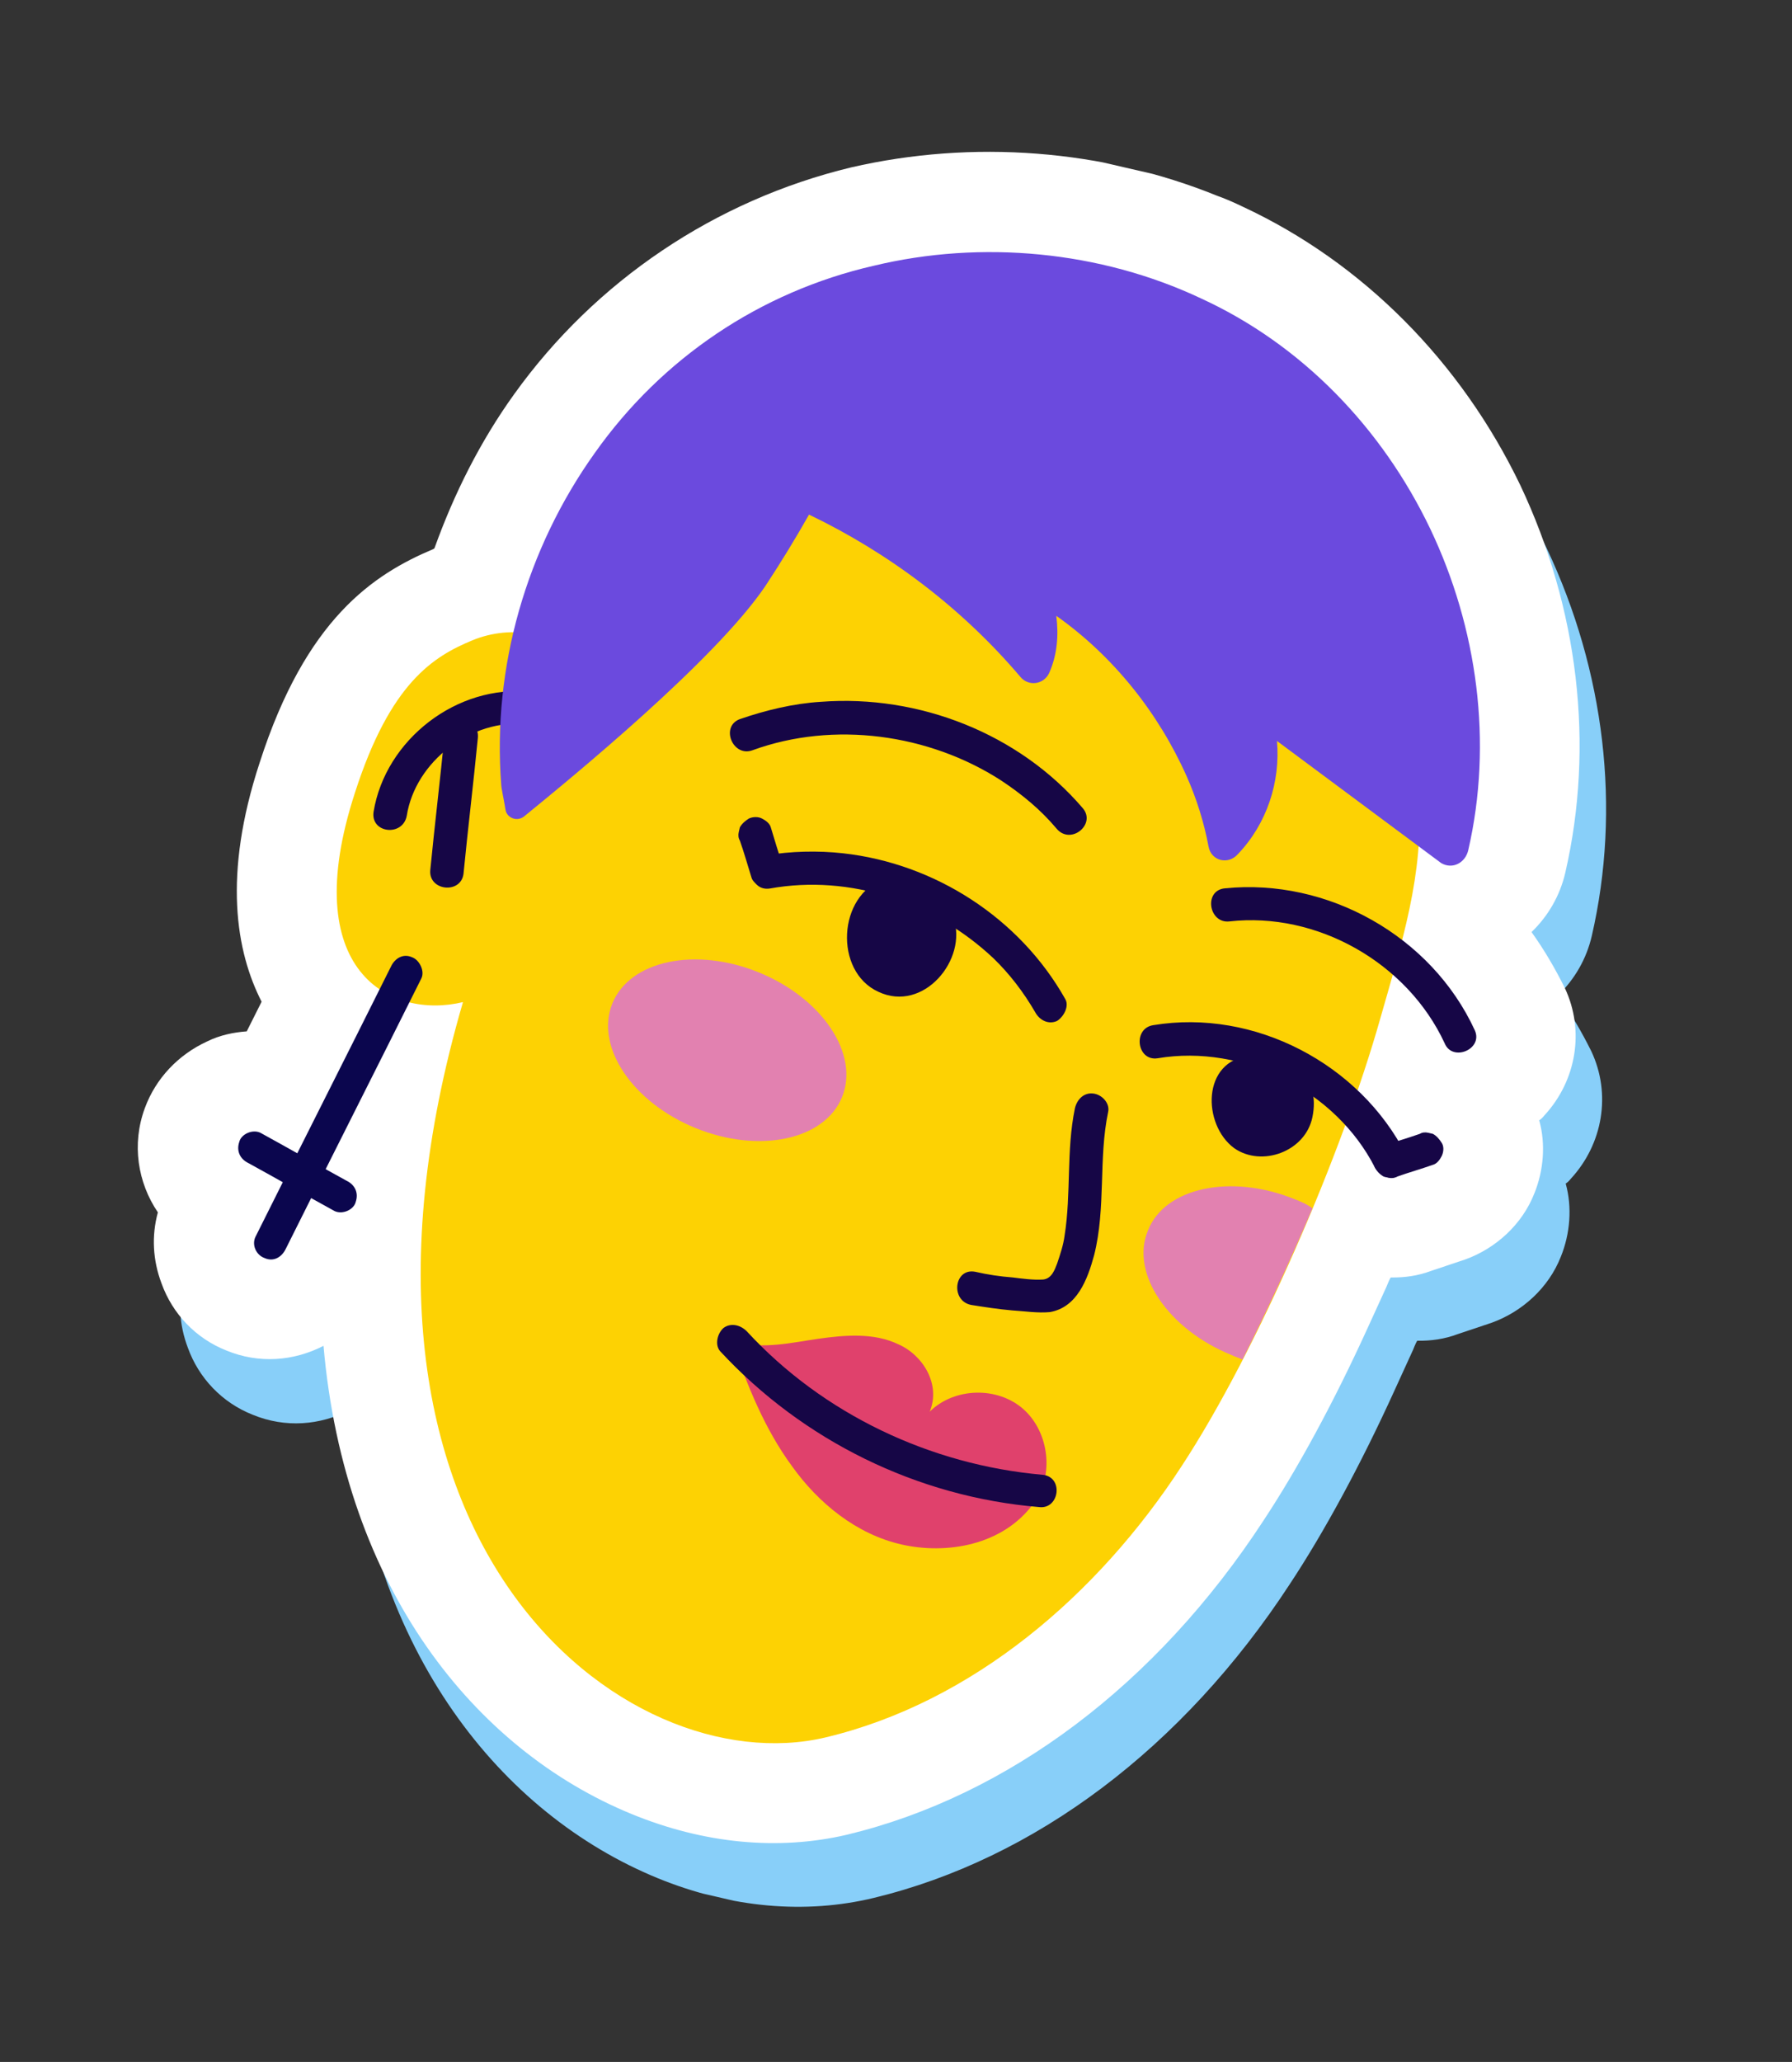
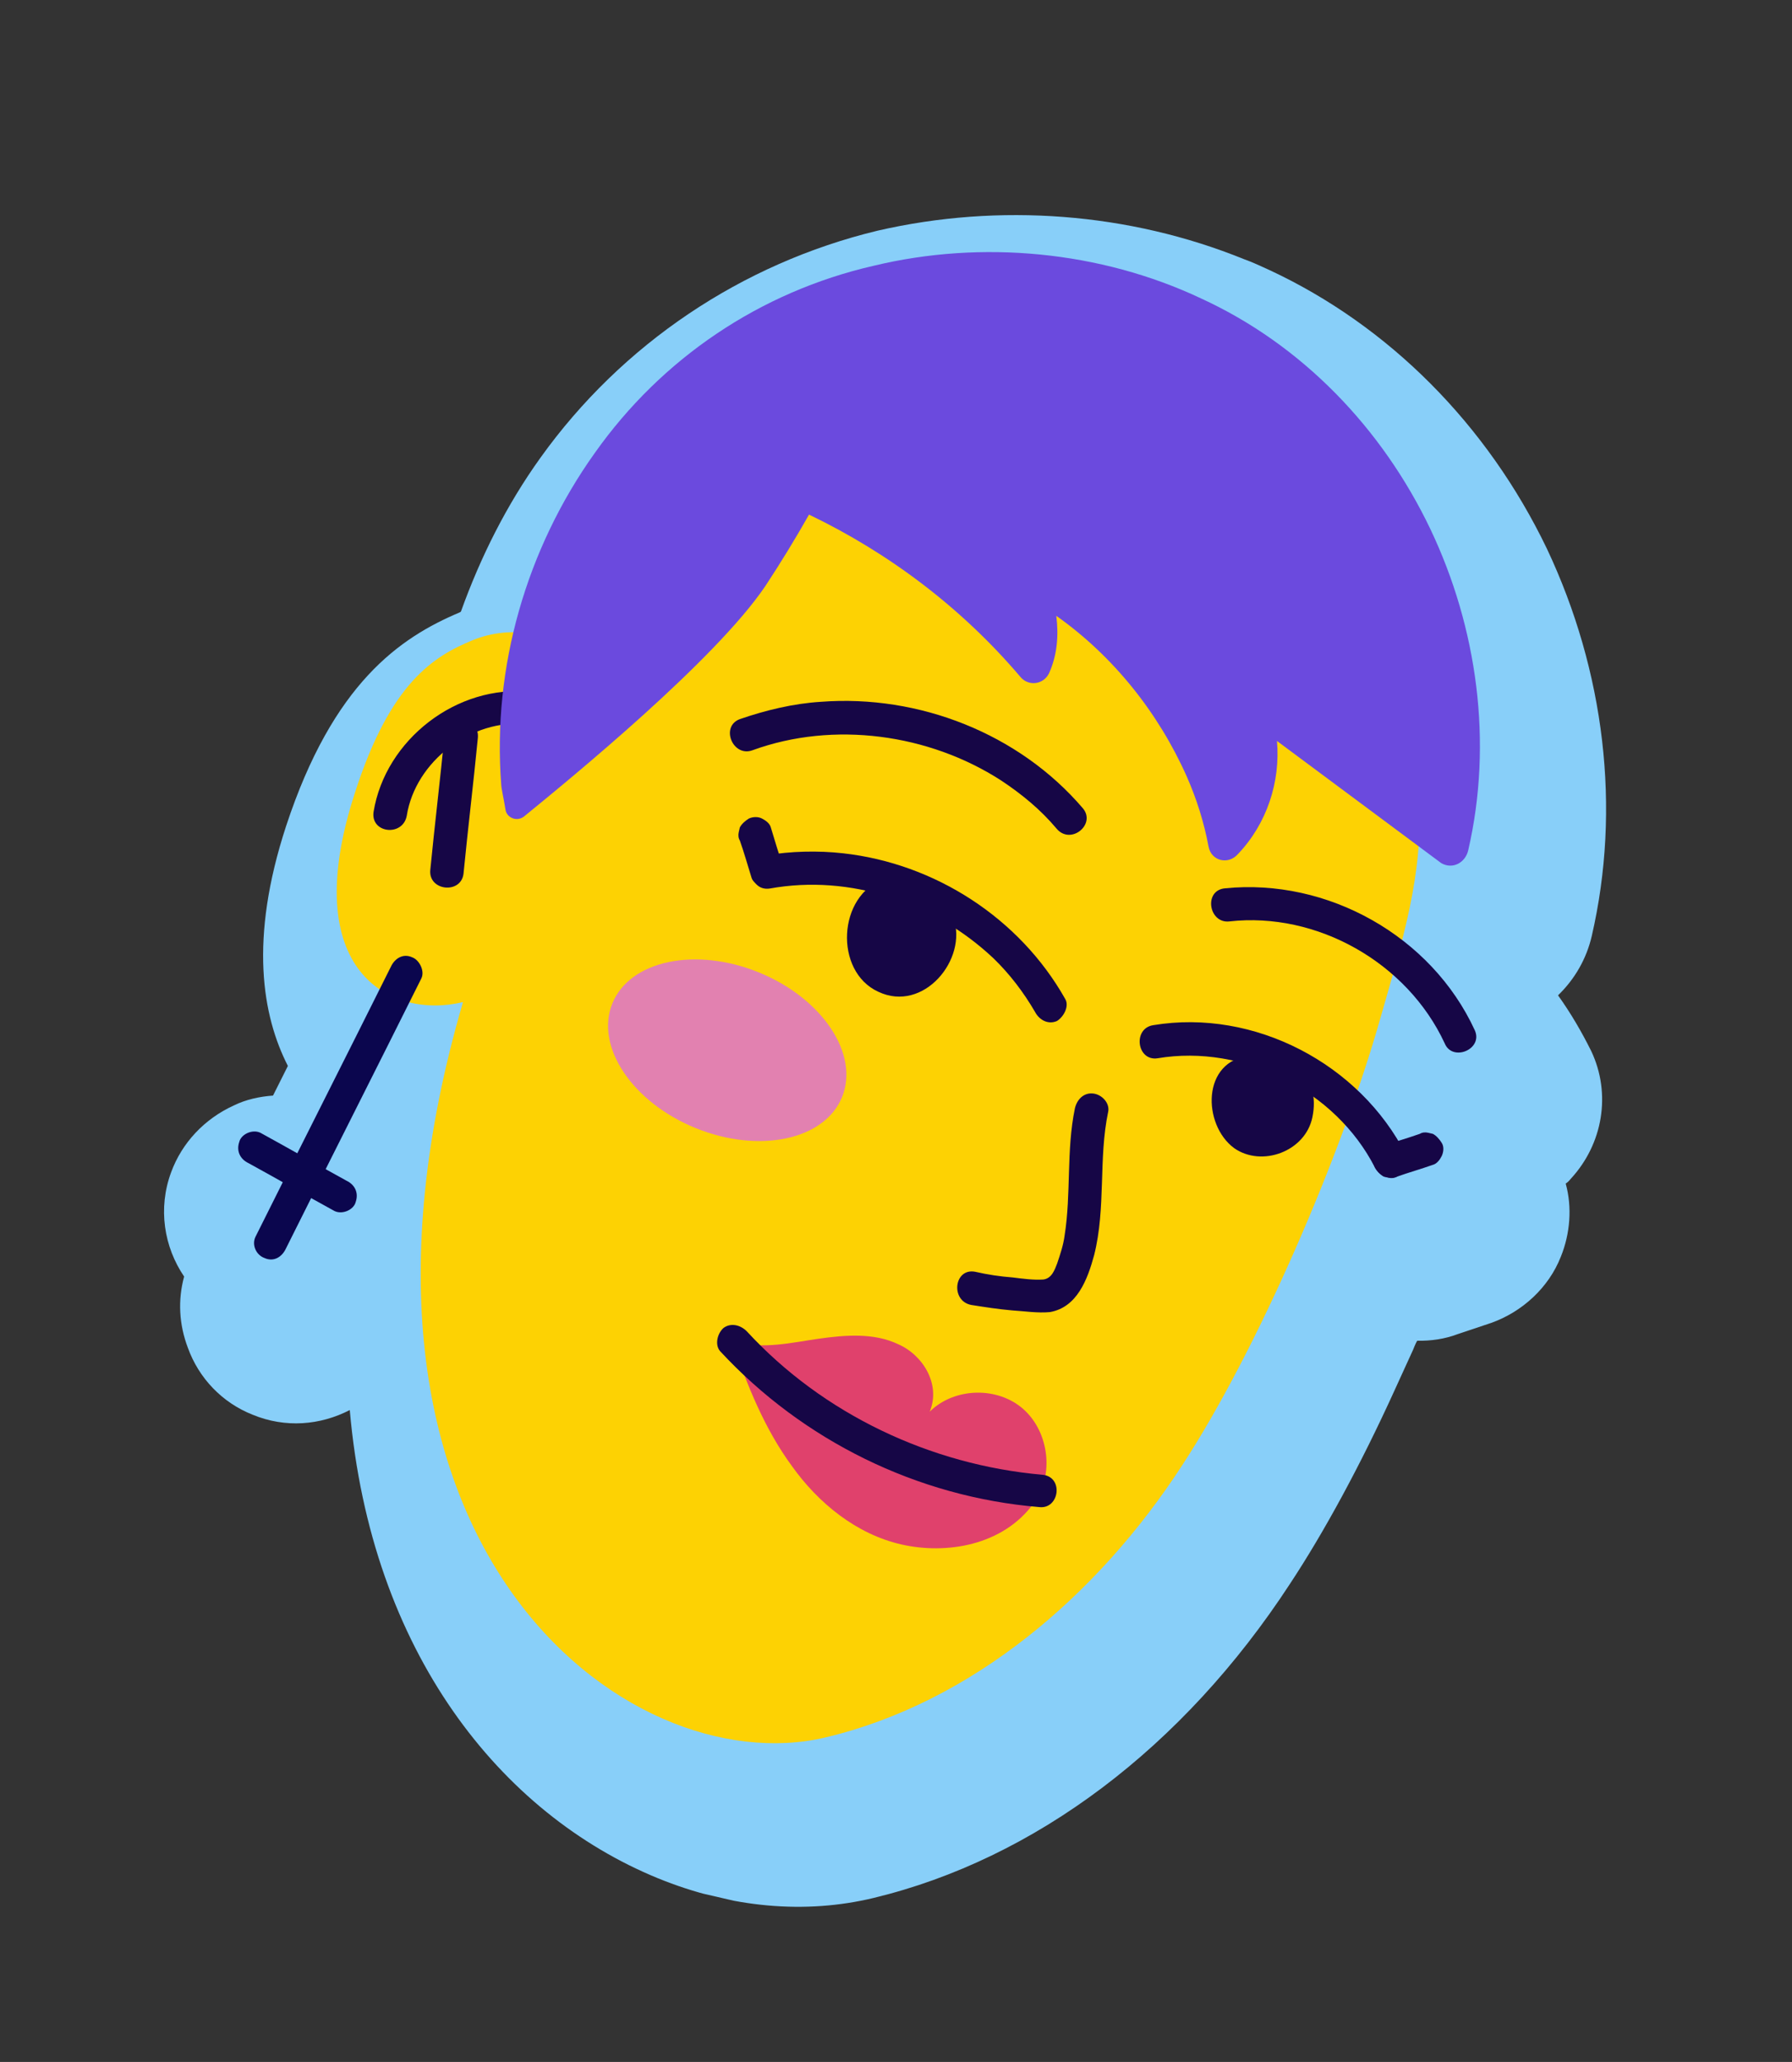
<svg xmlns="http://www.w3.org/2000/svg" width="133" height="153" viewBox="0 0 133 153" fill="none">
  <rect x="0" y="0" width="133" height="153" fill="#333333" stroke="none" />
  <g clip-path="url(#clip0)">
    <path d="M48.812 139.362C37.192 134.596 27.534 122.622 25.96 104.628C23.765 105.758 21.184 105.981 18.74 104.97C16.491 104.079 14.752 102.264 13.938 99.993C13.291 98.282 13.188 96.473 13.666 94.723C12.167 92.518 11.711 89.66 12.7 86.987C13.504 84.792 15.178 83.022 17.34 82.033C18.264 81.577 19.28 81.365 20.263 81.294L21.366 79.094C19.47 75.383 18.471 69.722 21.237 61.286C24.721 50.709 29.67 47.314 34.12 45.44L34.207 45.386C35.663 41.333 37.597 37.465 40.118 33.956C46.155 25.53 55.049 19.549 65.132 17.117C74.167 15.037 83.815 15.777 92.317 19.227C92.937 19.444 93.54 19.732 94.213 20.037C103.079 24.166 110.385 31.507 114.807 40.71C119.103 49.81 120.324 59.986 118.14 69.449C117.748 71.144 116.879 72.655 115.635 73.855C116.591 75.192 117.389 76.566 118.101 77.995C119.6 81.168 118.964 84.889 116.584 87.464C116.481 87.589 116.378 87.714 116.204 87.823C116.693 89.572 116.535 91.544 115.845 93.244C114.937 95.564 112.965 97.34 110.694 98.155L108.195 98.992C107.217 99.361 106.217 99.502 105.18 99.486C105.06 99.681 104.876 100.159 104.876 100.159C104.419 101.17 103.979 102.109 103.523 103.12C100.952 108.775 98.246 113.73 95.731 117.538C87.792 129.69 76.812 137.941 64.838 140.83C59.797 142.047 54.25 141.584 48.812 139.362Z" fill="#88CFF9" />
-     <path d="M46.862 134.597C35.242 129.831 25.584 117.857 24.01 99.863C21.815 100.993 19.234 101.216 16.79 100.205C14.541 99.314 12.803 97.499 11.988 95.228C11.341 93.517 11.238 91.708 11.717 89.958C10.217 87.753 9.761 84.895 10.75 82.222C11.555 80.027 13.228 78.257 15.39 77.268C16.314 76.812 17.33 76.6 18.313 76.529L19.416 74.329C17.521 70.618 16.521 64.958 19.271 56.592C22.7 45.927 27.704 42.619 32.154 40.745L32.241 40.691C33.697 36.639 35.631 32.771 38.152 29.261C44.189 20.836 53.083 14.855 63.166 12.422C72.201 10.342 81.849 11.082 90.351 14.533C90.971 14.75 91.644 15.054 92.247 15.342C101.113 19.472 108.419 26.812 112.841 36.016C117.137 45.116 118.358 55.291 116.174 64.755C115.782 66.45 114.913 67.96 113.669 69.161C114.625 70.497 115.423 71.872 116.135 73.301C117.634 76.474 116.998 80.195 114.618 82.77C114.515 82.895 114.412 83.02 114.238 83.128C114.727 84.878 114.569 86.85 113.879 88.55C112.971 90.87 110.999 92.646 108.728 93.461L106.229 94.297C105.251 94.666 104.251 94.808 103.214 94.791C103.094 94.987 102.909 95.465 102.909 95.465C102.453 96.475 102.013 97.415 101.556 98.426C98.986 104.081 96.28 109.035 93.765 112.843C85.826 124.995 74.846 133.247 62.872 136.136C57.76 137.336 52.229 136.803 46.862 134.597Z" fill="white" />
    <path d="M107.006 84.807C106.844 84.546 106.61 84.269 106.344 84.133C106.203 84.1 106.132 84.084 105.991 84.051C105.779 84.002 105.551 84.024 105.377 84.133C104.486 84.448 103.611 84.692 102.72 85.007C102.405 85.083 102.182 85.404 102.046 85.67C101.911 85.936 101.9 86.306 102.046 86.637C102.209 86.898 102.443 87.175 102.709 87.311C102.85 87.343 102.921 87.36 103.062 87.392C103.274 87.441 103.502 87.419 103.676 87.311C104.567 86.996 105.442 86.751 106.333 86.436C106.648 86.36 106.871 86.04 107.006 85.774C107.159 85.437 107.169 85.067 107.006 84.807Z" fill="#160646" />
    <path d="M43.317 49.423C41.6 46.869 37.933 46.32 35.054 47.515C32.175 48.71 28.974 50.649 26.344 58.82C22.013 72.102 29.005 75.65 34.361 74.358C22.639 114.499 46.471 132.424 61.264 128.921C72.206 126.314 81.486 118.34 87.713 108.768C93.342 100.174 99.602 85.626 102.444 75.57C105.585 64.542 109.237 54.525 95.439 40.181C87.823 32.249 74.502 30.661 63.984 33.365C55.656 35.608 48.18 41.247 43.317 49.423Z" fill="#FDD203" />
    <path d="M76.738 111.517C78.249 109.485 77.874 106.274 75.962 104.568C74.05 102.862 70.834 102.938 69.003 104.747C69.845 102.709 68.487 100.536 66.662 99.743C64.853 98.879 62.728 99.058 60.729 99.34C58.73 99.623 56.752 100.133 54.351 99.579C55.465 102.811 56.736 106.006 58.773 108.782C60.739 111.542 63.558 113.83 66.878 114.596C70.197 115.362 74.44 114.705 76.738 111.517Z" fill="#E0416C" />
    <path d="M39.378 51.34C33.934 50.753 28.594 54.876 27.724 60.254C27.506 61.841 29.902 62.096 30.19 60.526C30.821 56.506 34.983 53.301 39.122 53.736C40.709 53.954 40.964 51.558 39.378 51.34Z" fill="#160646" />
    <path d="M108.97 63.092C110.812 55.112 109.656 46.588 106.147 39.231C102.584 31.788 96.652 25.584 89.117 22.133C81.669 18.628 72.863 17.785 64.828 19.724C56.423 21.652 49.11 26.584 44.139 33.619C39.08 40.708 36.531 49.493 37.199 58.202C37.204 58.5 37.394 59.288 37.514 60.059C37.595 60.673 38.339 60.994 38.877 60.597C42.36 57.757 53.085 49 56.818 43.464C57.964 41.721 59.04 39.961 60.045 38.184C66.005 41.048 71.388 45.117 75.717 50.208C76.293 50.936 77.434 50.828 77.858 49.959C78.466 48.611 78.581 47.15 78.396 45.694C82.617 48.677 85.963 52.871 88.071 57.598C88.804 59.255 89.363 61.02 89.695 62.808C89.89 63.895 91.161 64.188 91.868 63.384C94.025 61.13 95.041 58.017 94.775 54.98C98.838 58.001 102.902 61.022 106.965 64.043C107.818 64.537 108.758 64.01 108.97 63.092Z" fill="#6B4ADE" />
    <path d="M79.051 74.112C75.672 68.125 69.392 64.072 62.575 63.316C60.689 63.104 58.668 63.158 56.81 63.473C55.251 63.783 55.593 66.168 57.136 65.929C63.112 64.854 69.322 66.957 73.722 71.097C74.939 72.27 75.965 73.623 76.818 75.085C77.128 75.677 77.785 76.052 78.448 75.759C78.969 75.433 79.377 74.634 79.051 74.112Z" fill="#160646" />
    <path d="M70.766 68.109C70.506 67.304 69.843 66.631 69.044 66.223C68.512 65.951 67.931 65.892 67.317 65.973C67.317 65.973 67.333 65.903 67.263 65.886C66.969 65.223 66.279 64.99 65.633 65.212C62.156 66.418 61.889 72.084 65.186 73.59C68.538 75.182 71.842 71.183 70.766 68.109Z" fill="#160646" />
    <path d="M104.35 85.681C100.922 78.939 93.094 74.826 85.592 76.069C84.049 76.308 84.374 78.763 85.917 78.525C92.263 77.46 99.129 80.905 102.046 86.637C102.356 87.229 103.03 87.534 103.676 87.311C104.268 87.001 104.659 86.273 104.35 85.681Z" fill="#160646" />
    <path d="M97.407 82.888C98.005 79.976 96.001 78.025 92.806 78.329C89.155 78.677 89.242 83.457 91.594 85.191C93.642 86.631 96.891 85.447 97.407 82.888Z" fill="#160646" />
    <path d="M80.378 59.987C75.636 54.429 68.198 51.522 60.929 52.075C58.892 52.2 56.844 52.694 54.904 53.362C53.438 53.916 54.394 56.22 55.86 55.666C61.869 53.483 68.937 54.445 74.31 57.917C75.858 58.944 77.232 60.079 78.4 61.465C79.443 62.747 81.366 61.183 80.378 59.987Z" fill="#160646" />
    <path d="M109.457 76.446C106.236 69.454 98.528 65.145 90.911 65.915C89.314 66.067 89.71 68.539 91.237 68.371C97.729 67.638 104.443 71.42 107.224 77.418C107.795 78.814 110.098 77.858 109.457 76.446Z" fill="#160646" />
    <path d="M30.591 71.033C29.918 70.728 29.309 71.109 29.021 71.712C25.696 78.383 22.284 85.108 18.958 91.779C18.67 92.382 19.018 93.132 19.637 93.349C20.311 93.654 20.919 93.273 21.207 92.67C24.533 85.999 27.945 79.274 31.27 72.603C31.542 72.071 31.14 71.234 30.591 71.033Z" fill="#0B064E" />
    <path d="M25.722 87.613C23.609 86.456 21.442 85.212 19.328 84.054C18.725 83.766 17.889 84.168 17.758 84.733C17.525 85.423 17.834 86.015 18.437 86.303C20.55 87.461 22.718 88.705 24.831 89.862C25.434 90.15 26.271 89.748 26.401 89.183C26.635 88.493 26.325 87.901 25.722 87.613Z" fill="#0B064E" />
    <path d="M34.4 64.845C34.727 61.499 35.14 58.098 35.466 54.752C35.613 53.149 33.217 52.893 33 54.48C32.673 57.826 32.26 61.227 31.934 64.573C31.803 66.106 34.199 66.361 34.4 64.845Z" fill="#160646" />
    <path d="M77.369 109.43C69.057 108.701 61.077 104.925 55.427 98.785C54.944 98.302 54.237 98.139 53.7 98.535C53.232 98.948 53.037 99.796 53.449 100.263C59.582 106.886 68.062 111.075 77.113 111.826C78.629 112.027 78.971 109.577 77.369 109.43Z" fill="#160646" />
    <path d="M58.152 64.75C58.201 64.538 58.179 64.31 58.071 64.136C57.756 63.245 57.511 62.37 57.213 61.409C57.137 61.093 56.816 60.871 56.55 60.735C56.284 60.599 55.914 60.588 55.583 60.735C55.322 60.898 55.045 61.131 54.909 61.398C54.877 61.539 54.86 61.609 54.828 61.751C54.779 61.962 54.8 62.191 54.909 62.365C55.224 63.256 55.468 64.13 55.767 65.092C55.843 65.407 56.164 65.63 56.43 65.766C56.696 65.901 57.066 65.912 57.397 65.766C57.658 65.603 57.935 65.369 58.071 65.103C58.103 64.962 58.136 64.82 58.152 64.75Z" fill="#160646" />
    <path d="M62.496 81.407C63.797 78.219 61.035 74.078 56.328 72.157C51.62 70.237 46.75 71.264 45.45 74.452C44.149 77.639 46.911 81.781 51.618 83.701C56.326 85.622 61.196 84.594 62.496 81.407Z" fill="#E281B0" />
-     <path d="M96.076 88.978C91.382 87.076 86.46 88.097 85.199 91.302C83.868 94.491 86.703 98.642 91.397 100.544C91.663 100.68 91.946 100.745 92.212 100.881C93.994 97.35 95.771 93.52 97.407 89.657C96.961 89.331 96.554 89.163 96.076 88.978Z" fill="#E281B0" />
    <path d="M81.206 93.132C82.092 89.618 81.516 85.988 82.244 82.512C82.391 81.876 81.799 81.219 81.147 81.142C80.424 81.05 79.925 81.604 79.778 82.24C79.131 85.363 79.506 88.574 79.016 91.66C78.924 92.382 78.69 93.072 78.457 93.762C78.272 94.24 78.055 94.86 77.441 94.941C76.686 94.99 75.892 94.881 75.17 94.789C74.219 94.718 73.285 94.577 72.367 94.365C70.797 94.077 70.525 96.543 72.095 96.831C73.1 96.989 74.105 97.147 75.126 97.234C76.006 97.288 77.011 97.446 77.924 97.359C79.939 97.006 80.711 94.952 81.206 93.132Z" fill="#160646" />
  </g>
  <defs>
    <clipPath id="clip0">
      <rect width="105.533" height="131.843" fill="white" transform="translate(29.658) rotate(13)" />
    </clipPath>
  </defs>
</svg>